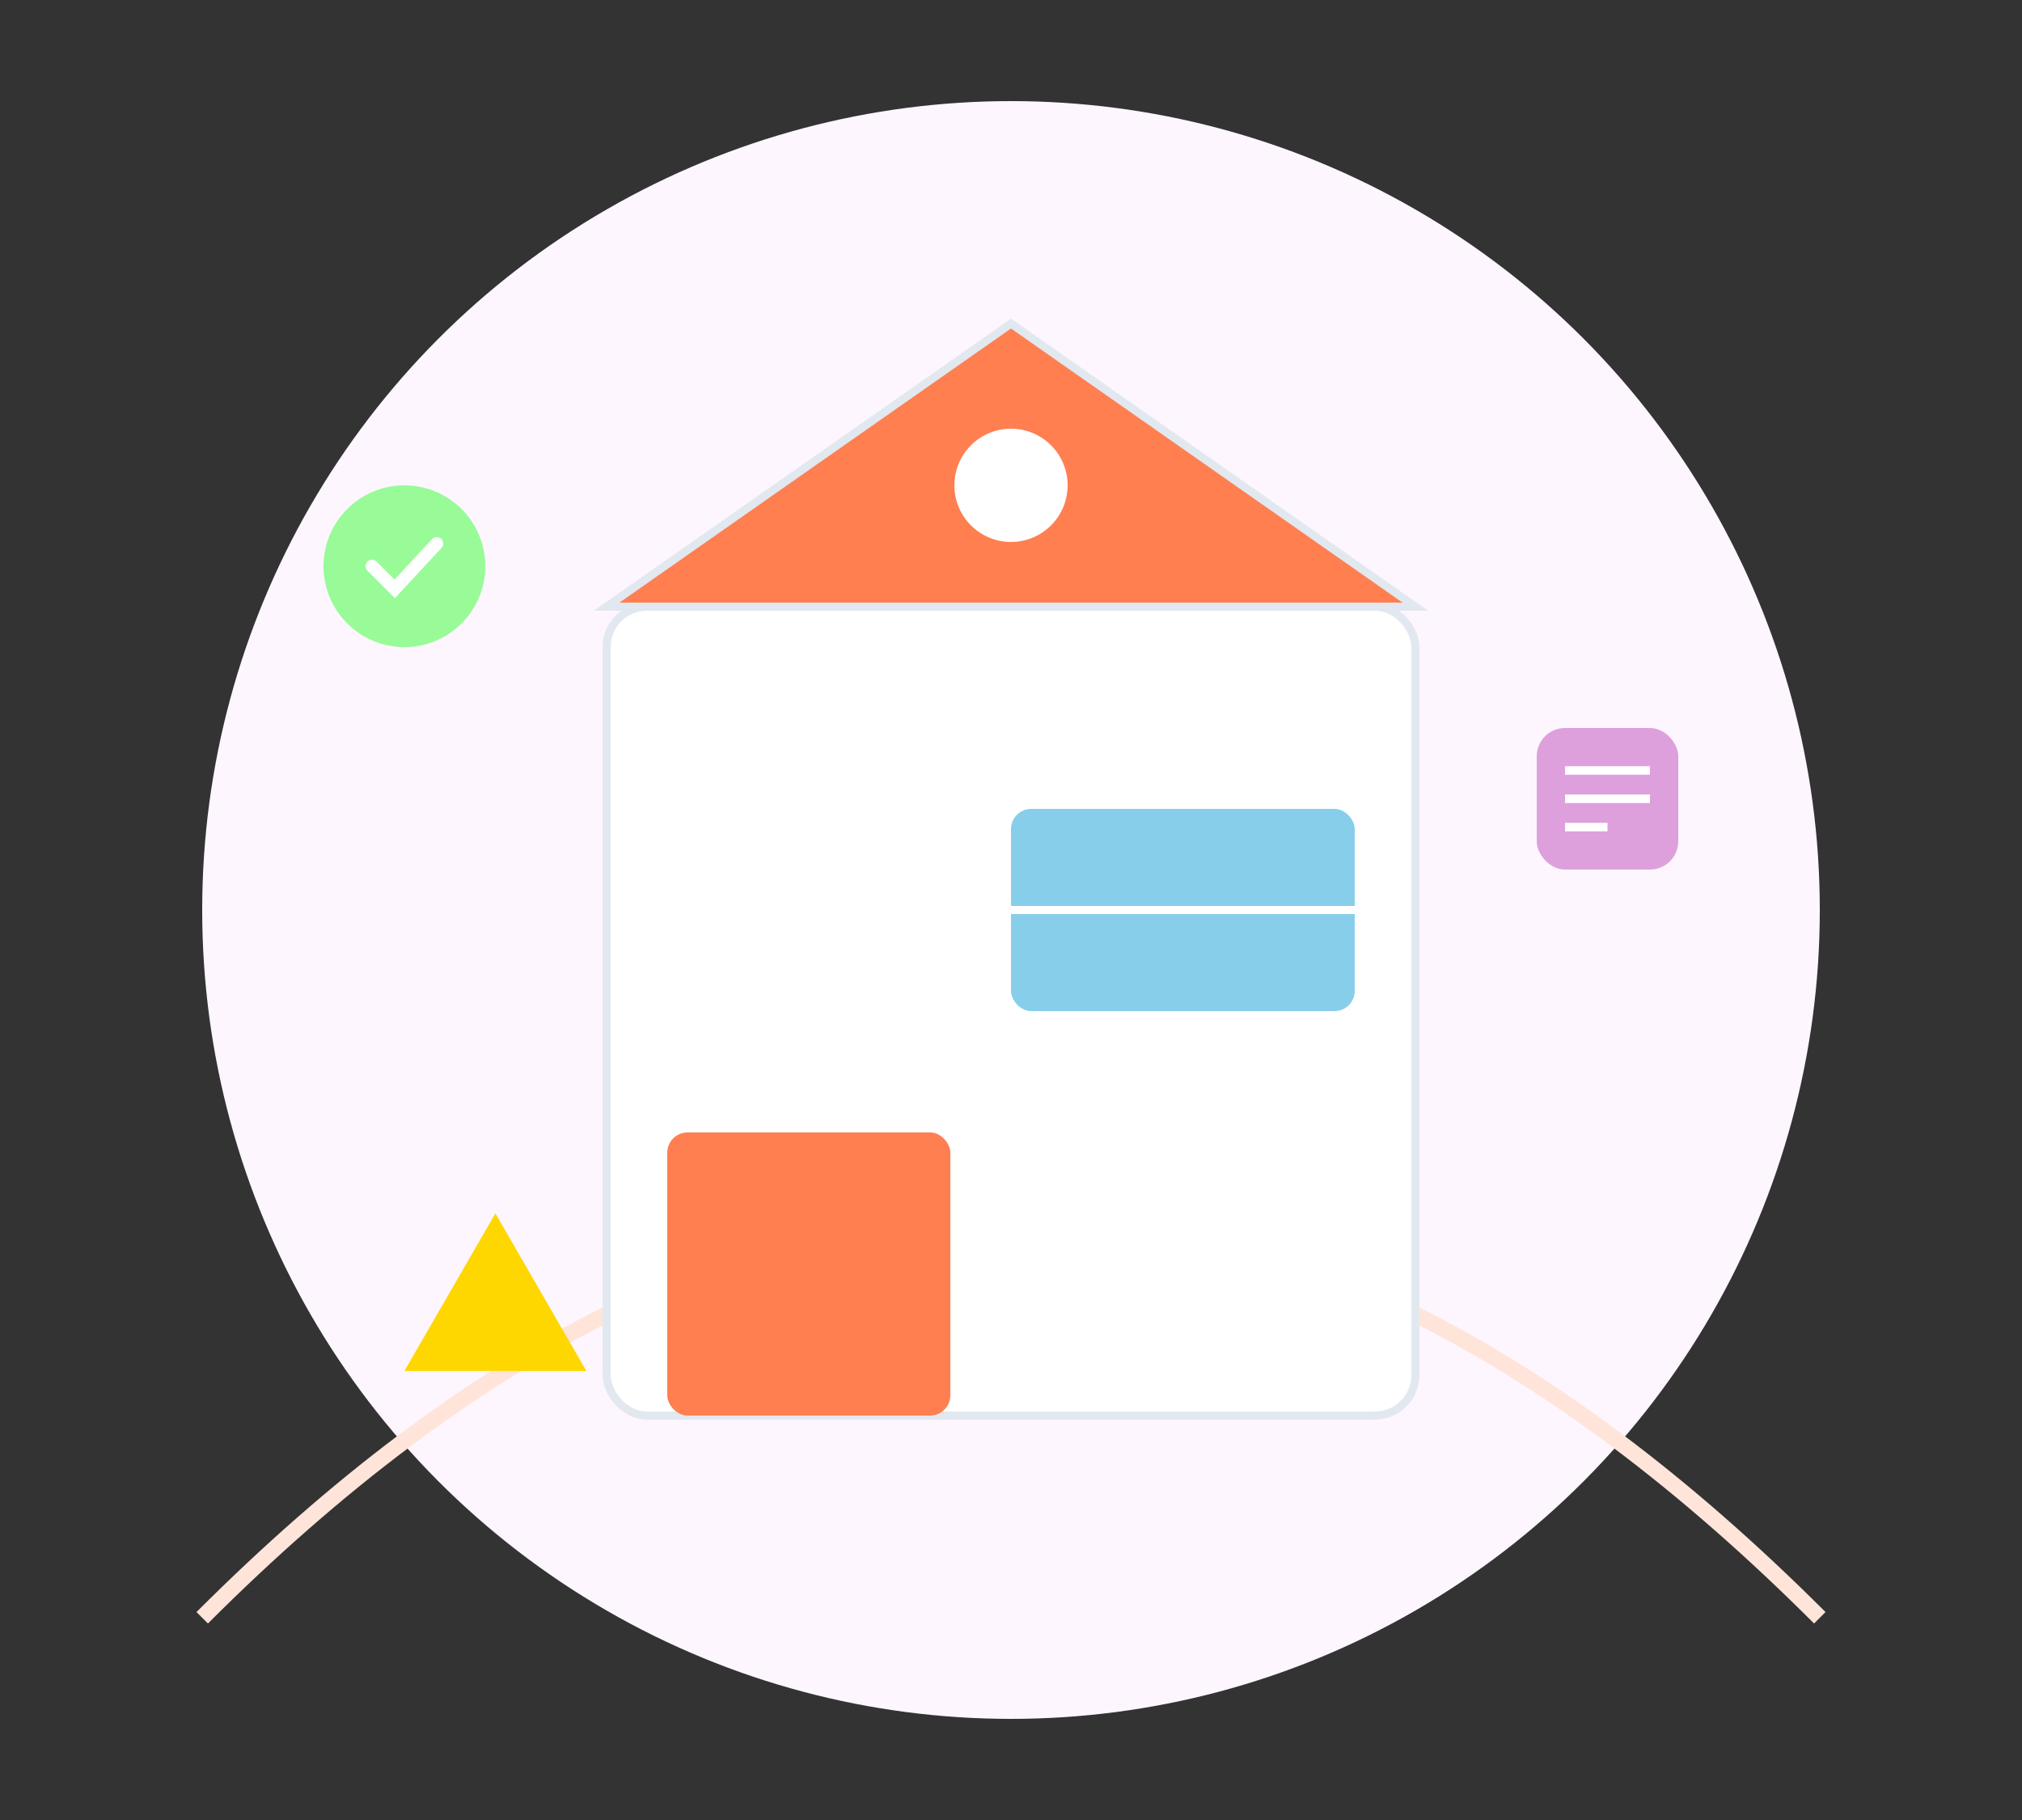
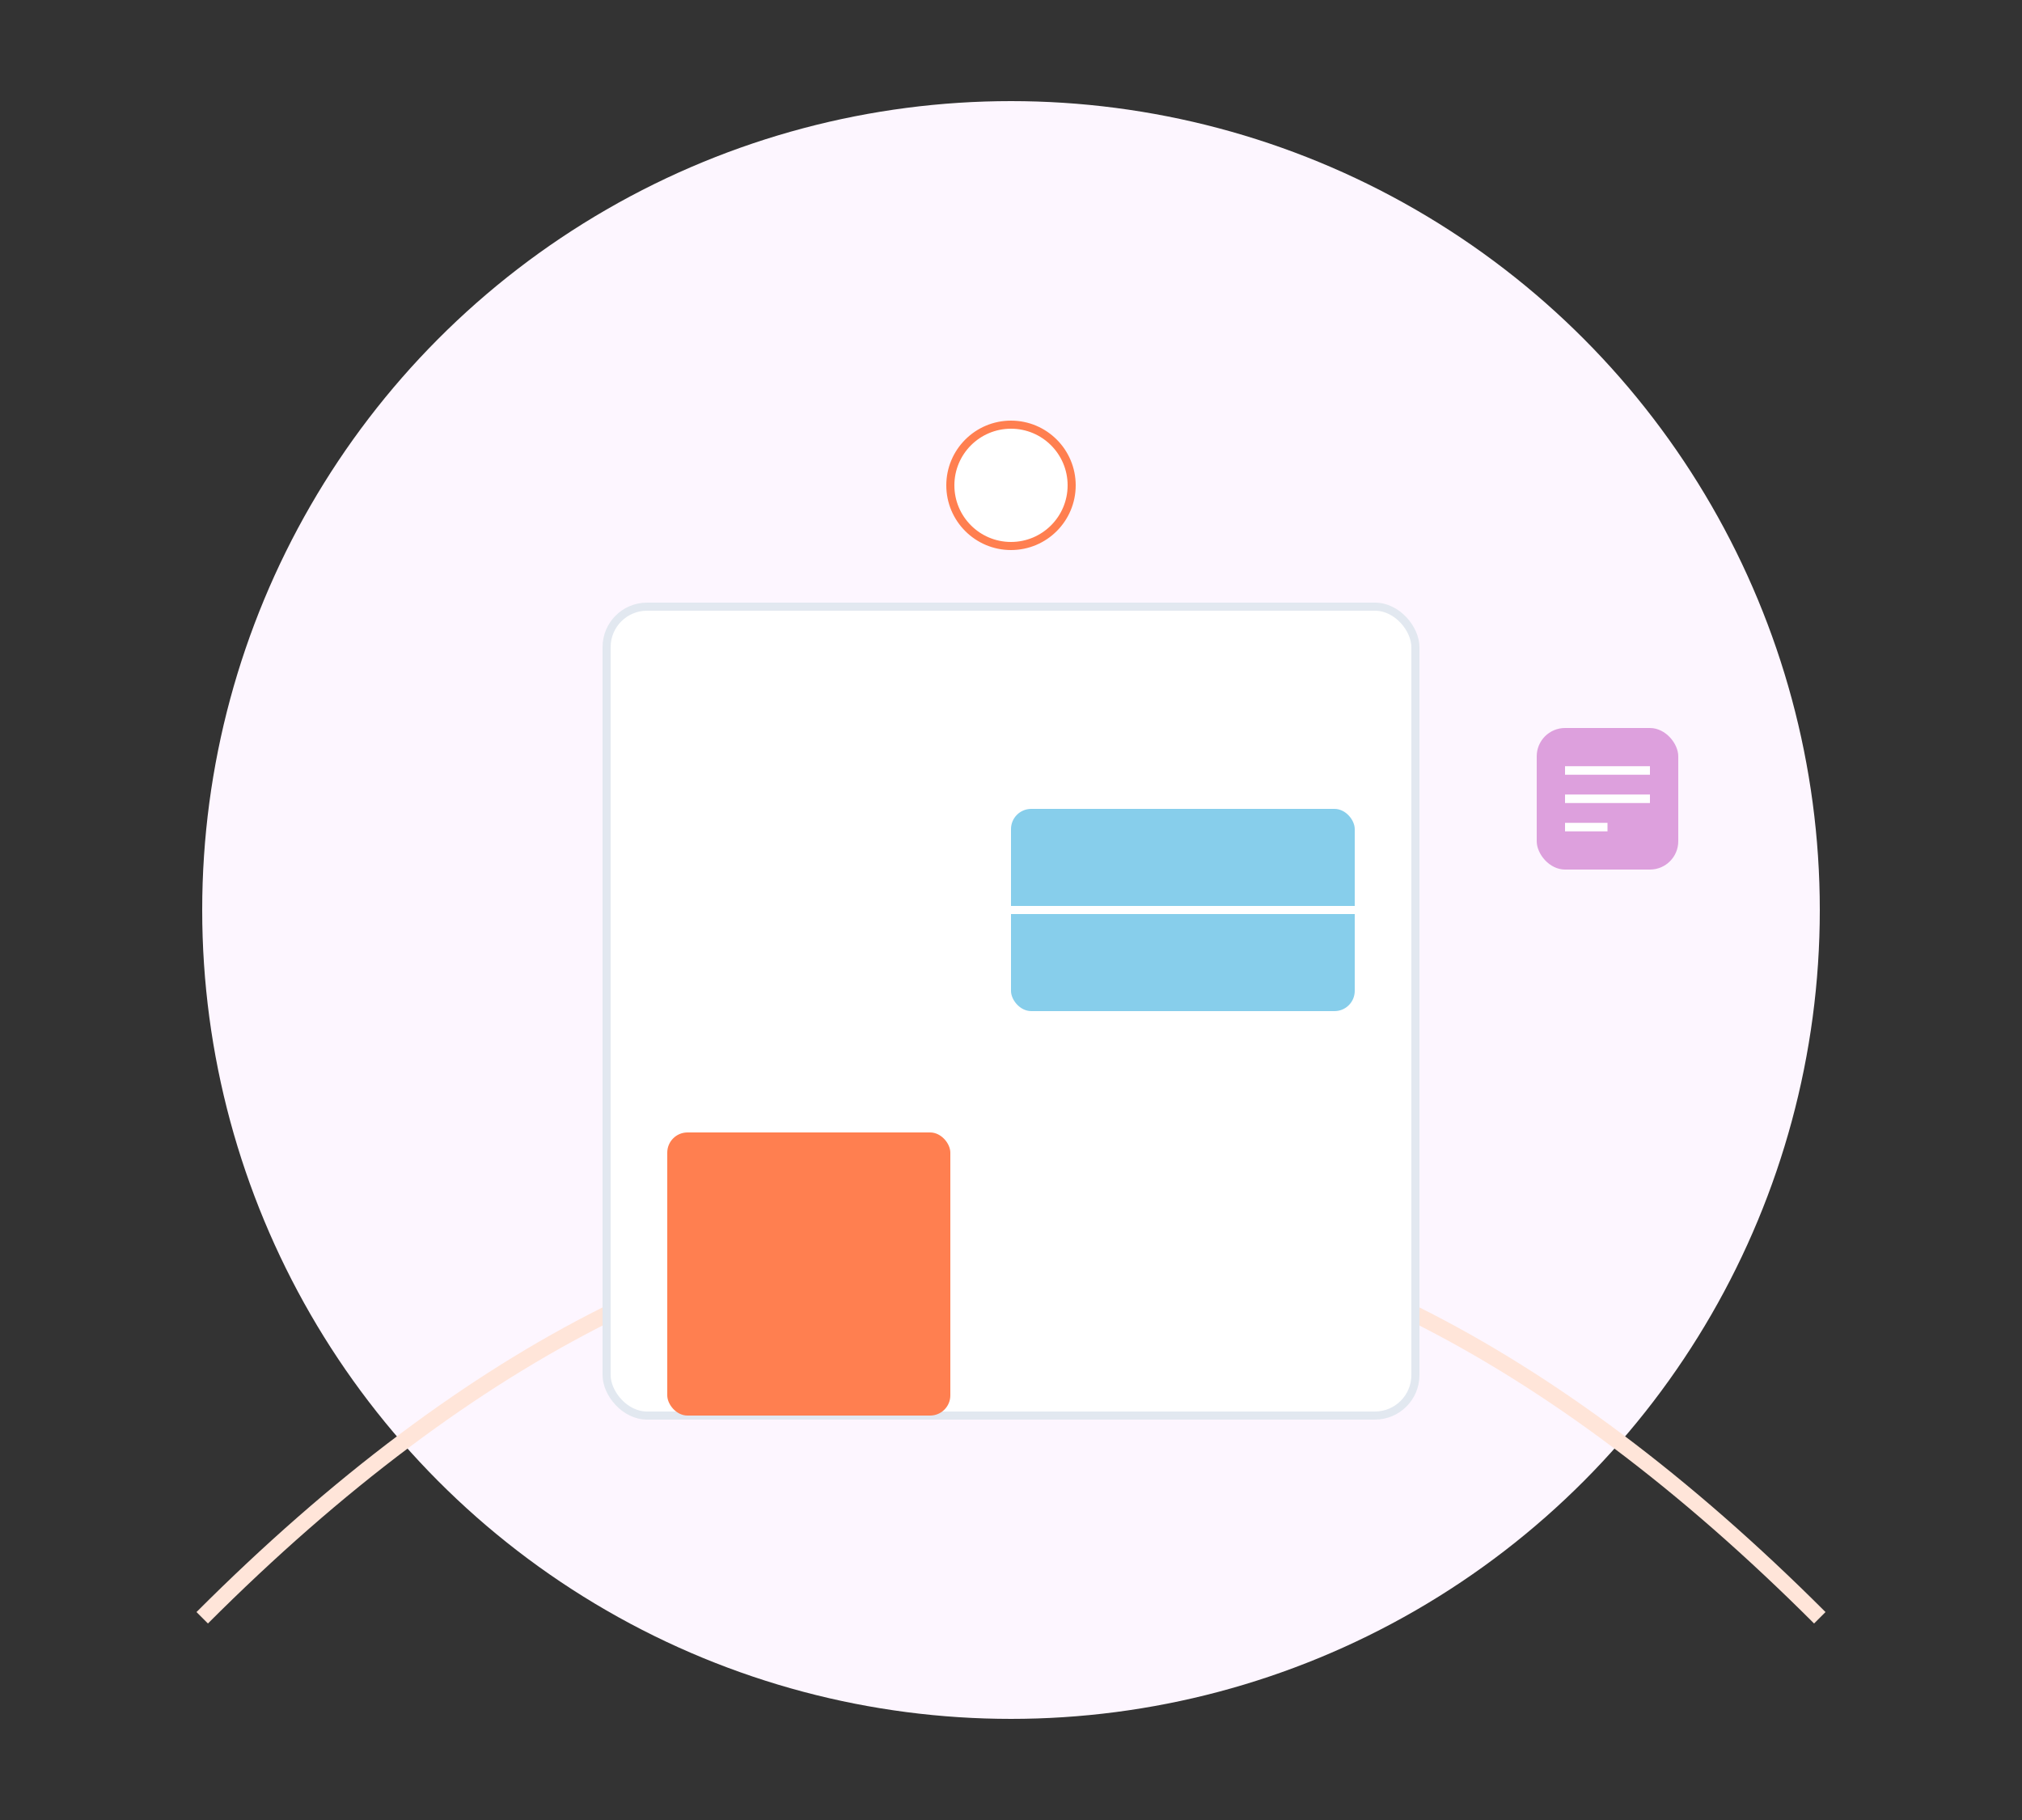
<svg xmlns="http://www.w3.org/2000/svg" width="500" height="450" viewBox="0 0 500 450" fill="none">
  <rect x="0" y="0" width="500" height="450" fill="#333333" stroke="none" />
  <circle cx="250" cy="225" r="200" fill="#FDF6FF" />
  <path d="M50 400 Q 250 200 450 400" stroke="#FFE5D9" stroke-width="4" fill="none" />
  <rect x="150" y="150" width="200" height="200" fill="#FFFFFF" rx="10" stroke="#E2E8F0" stroke-width="2" />
  <rect x="165" y="280" width="70" height="70" fill="#FF7F50" rx="5" />
-   <path d="M150 150 L 250 80 L 350 150 Z" fill="#FF7F50" stroke="#E2E8F0" stroke-width="2" />
  <circle cx="250" cy="120" r="15" fill="#FFFFFF" stroke="#FF7F50" stroke-width="2" />
  <rect x="250" y="200" width="85" height="50" fill="#87CEEB" rx="5" />
  <line x1="250" y1="225" x2="335" y2="225" stroke="white" stroke-width="2" />
  <g transform="translate(80, 120) scale(0.8)">
-     <circle cx="25" cy="25" r="25" fill="#98FB98" />
-     <path d="M15 25 L22 32 L35 18" stroke="white" stroke-width="4" fill="none" stroke-linecap="round" />
-   </g>
+     </g>
  <g transform="translate(380, 180) scale(0.7)">
    <rect x="0" y="0" width="50" height="50" fill="#DDA0DD" rx="10" />
    <path d="M10 15 H 40 M 10 25 H 40 M 10 35 H 25" stroke="white" stroke-width="3" />
  </g>
  <g transform="translate(100, 300) scale(0.9)">
-     <path d="M25 0 L50 43.3 H0 Z" fill="#FFD700" />
-   </g>
+     </g>
</svg>